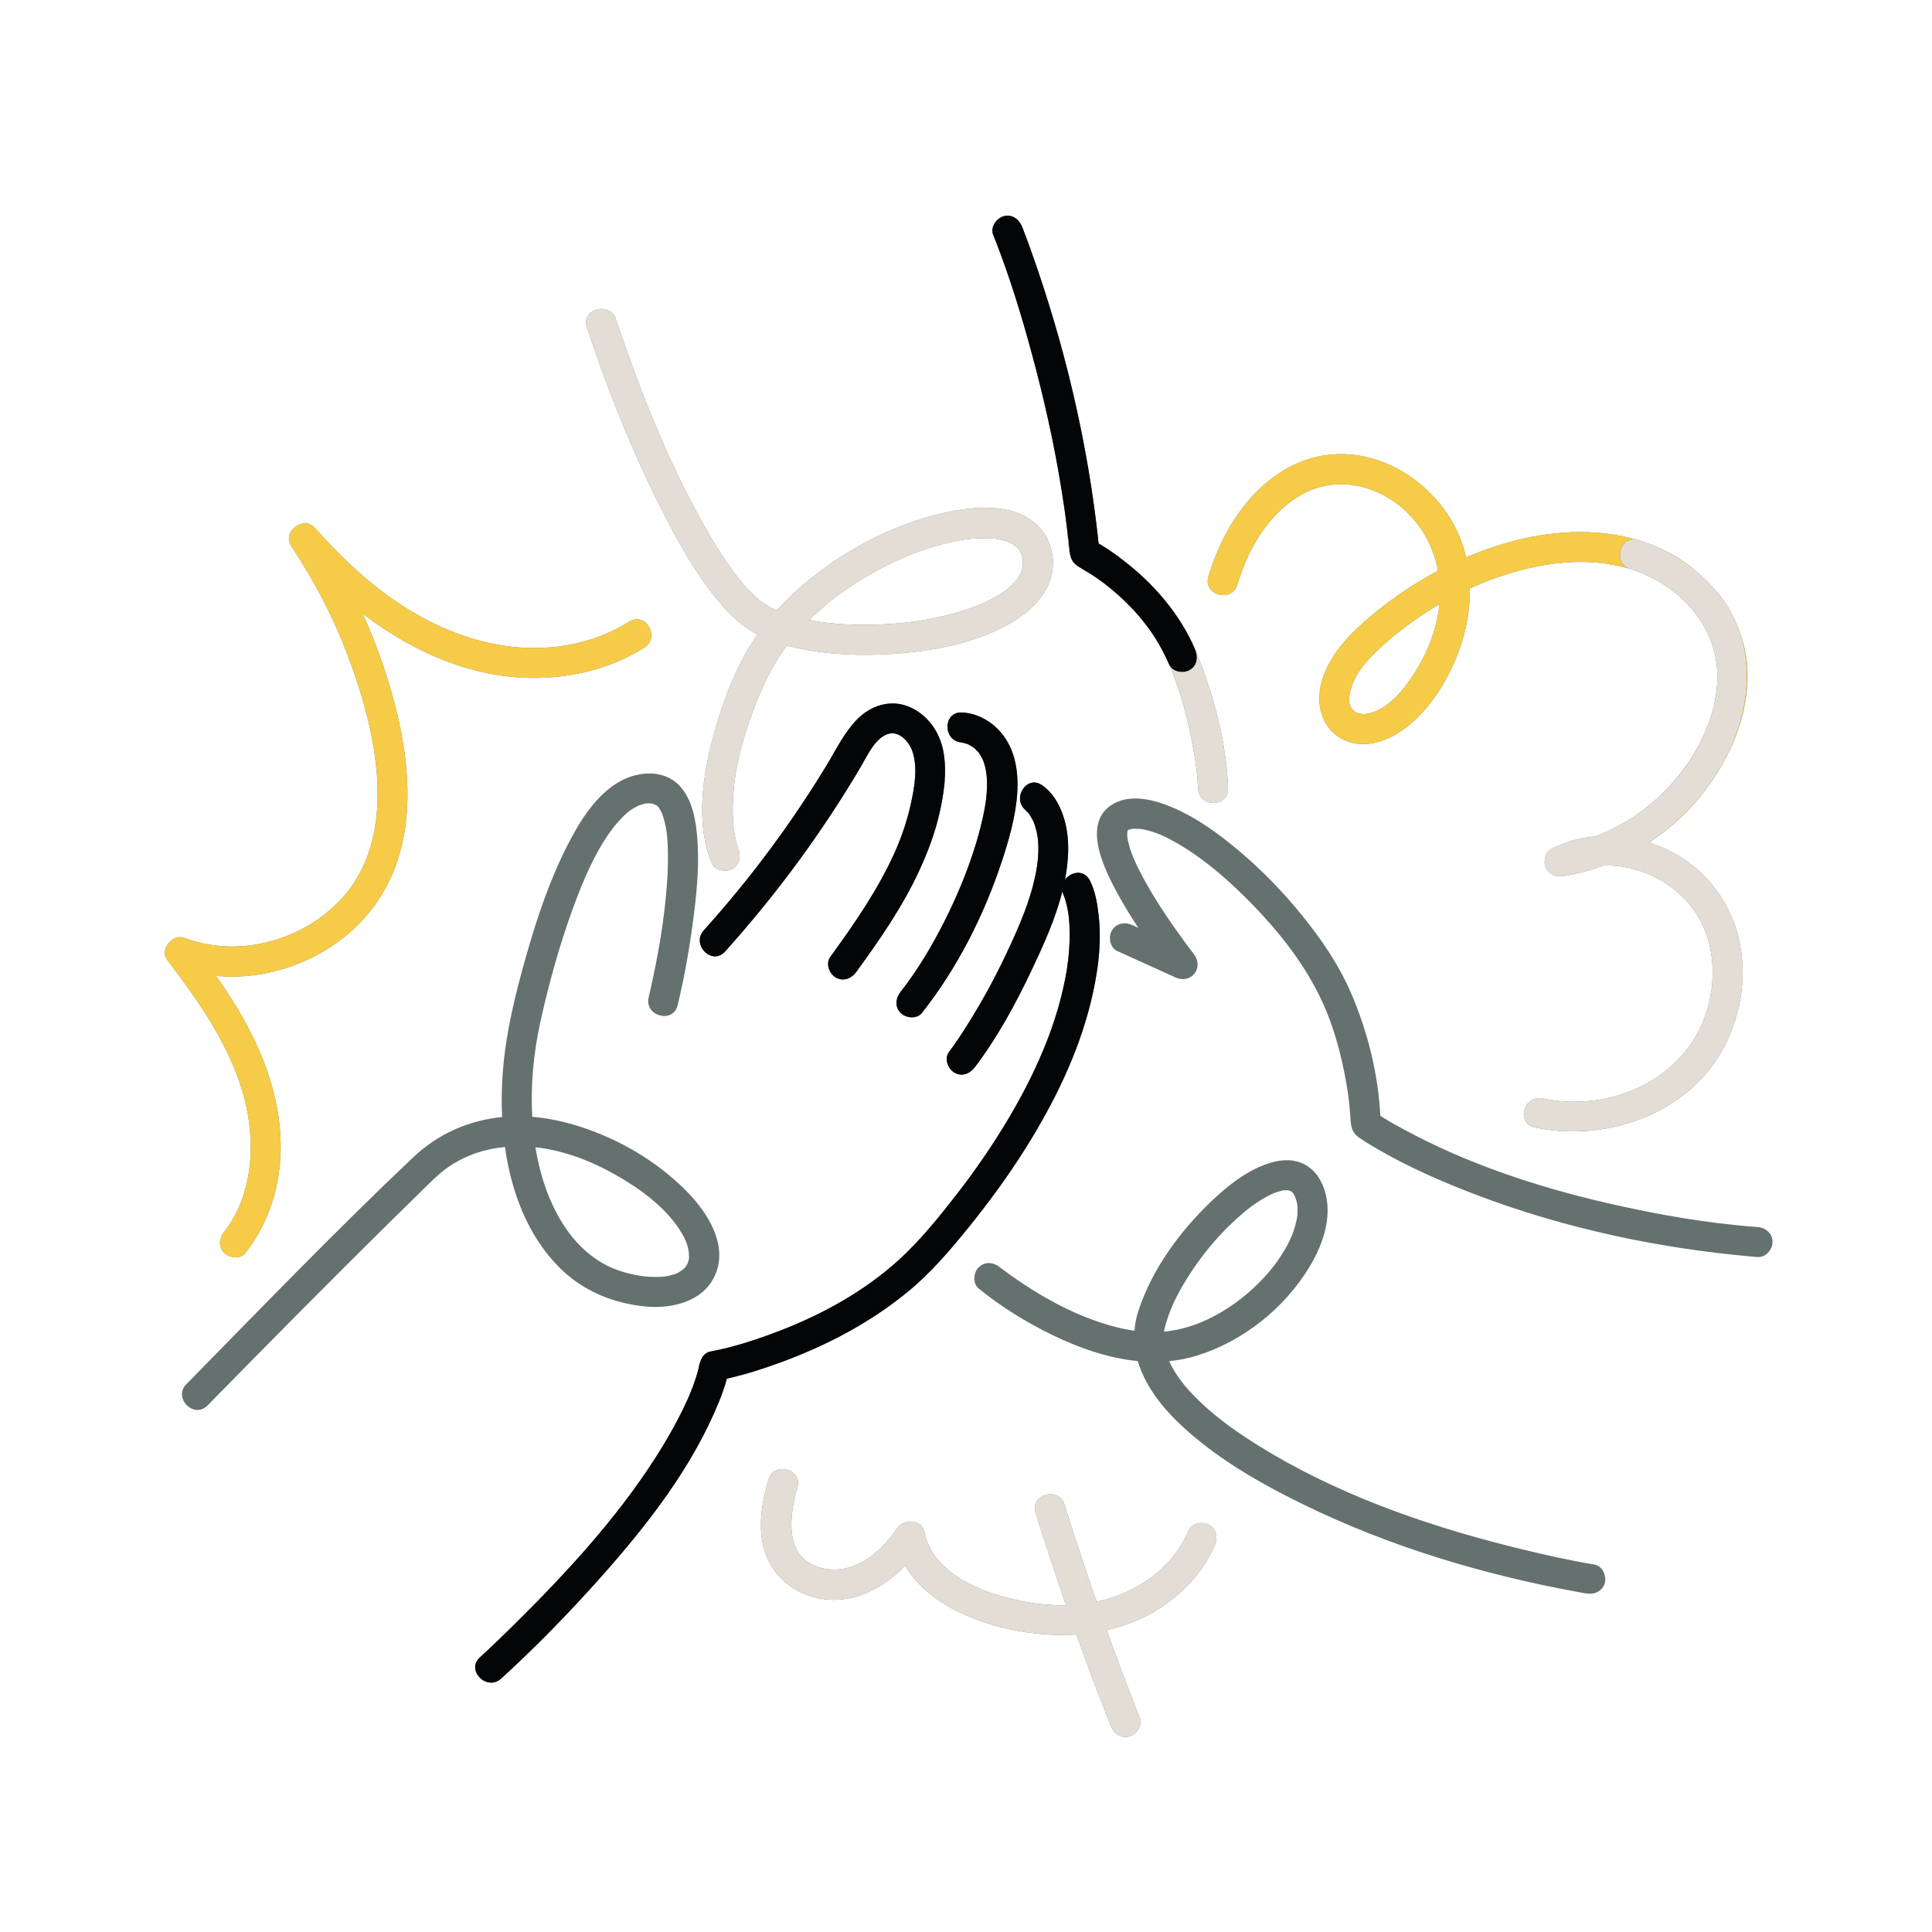
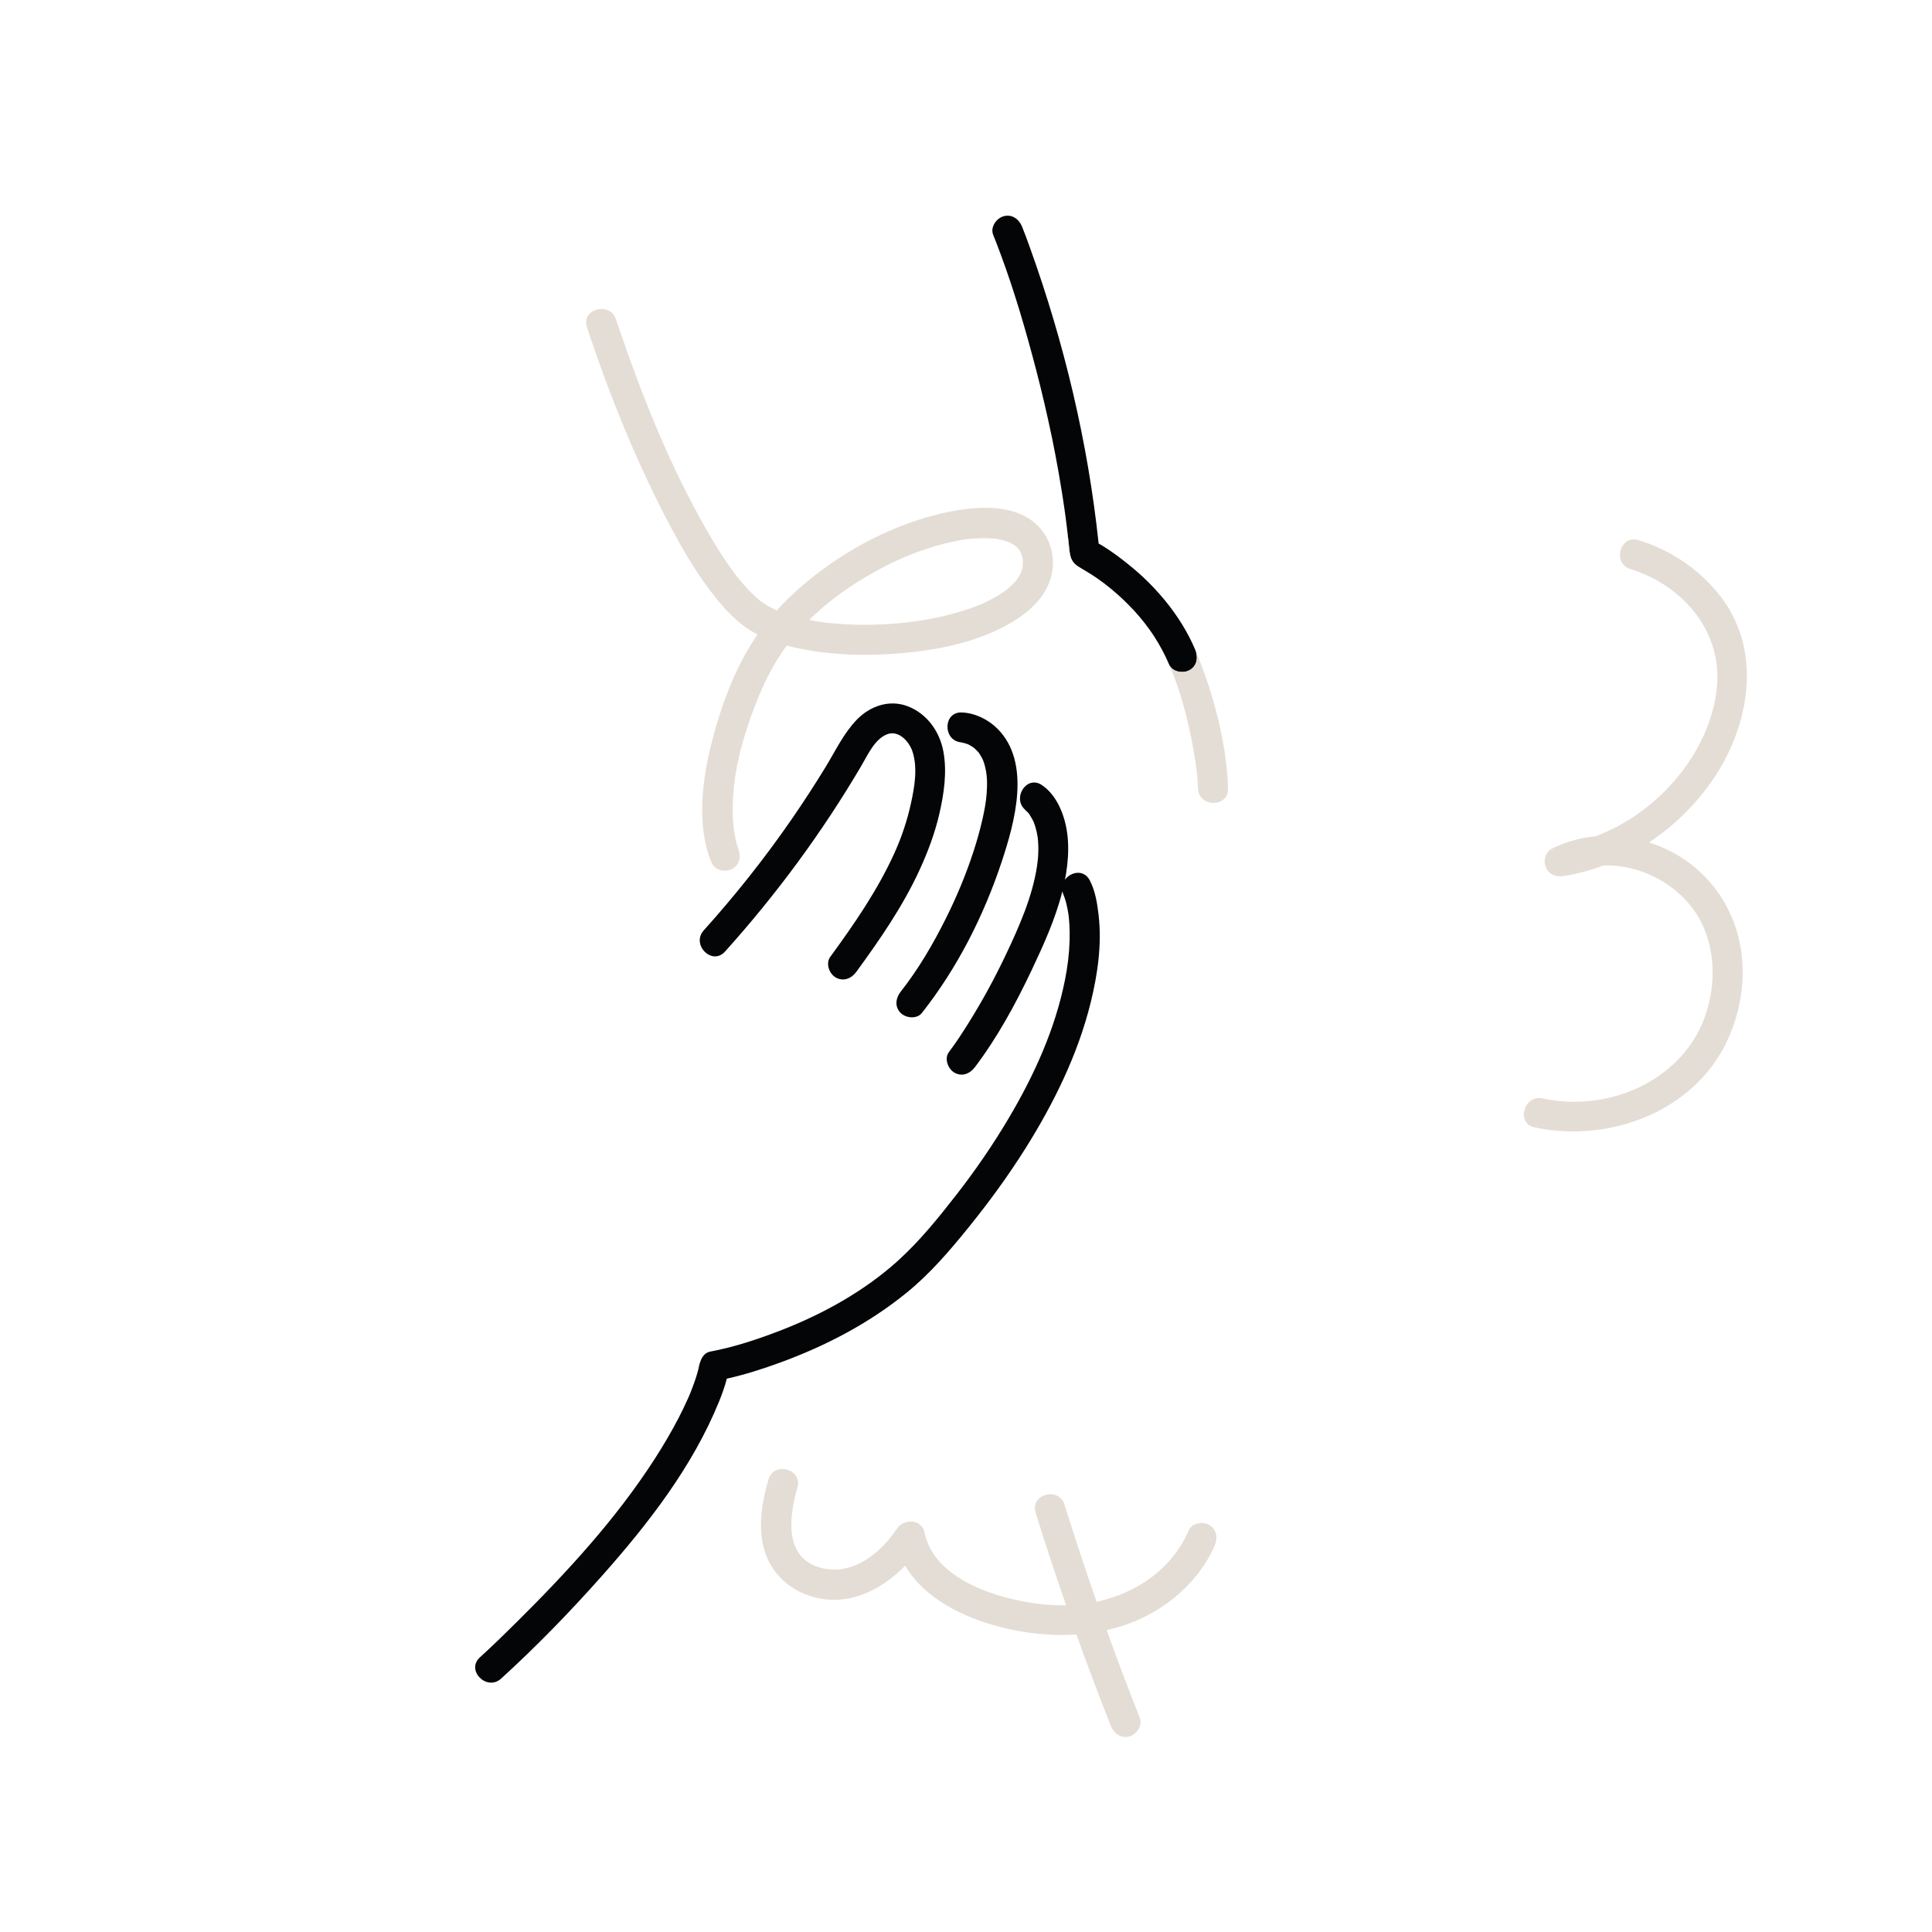
<svg xmlns="http://www.w3.org/2000/svg" width="1080" viewBox="0 0 810 810" height="1080" preserveAspectRatio="xMidYMid meet">
  <defs>
    <clipPath id="2cba498a30">
-       <path d="M 69 90 L 743.234 90 L 743.234 728.691 L 69 728.691 Z M 69 90 " clip-rule="nonzero" />
-     </clipPath>
+       </clipPath>
    <clipPath id="25cf351630">
      <path d="M 245 129 L 733 129 L 733 728.691 L 245 728.691 Z M 245 129 " clip-rule="nonzero" />
    </clipPath>
  </defs>
-   <rect x="-81" width="972" fill="#ffffff" y="-81" height="972" fill-opacity="1" />
  <rect x="-81" width="972" fill="#ffffff" y="-81" height="972" fill-opacity="1" />
  <g clip-path="url(#2cba498a30)">
    <path fill="#65716e" d="M 234.562 531.445 C 244.289 541.164 256.828 546.359 270.422 547.734 C 282.023 548.906 295.656 545.539 300.219 533.59 C 305.023 521.008 296.055 507.633 287.559 499.113 C 278.23 489.758 266.836 482.152 254.781 476.789 C 244.789 472.344 234.07 469.125 223.137 468.23 C 222.434 454.969 223.66 441.633 226.504 428.668 C 230.07 412.398 234.582 396.211 240.293 380.562 C 244.547 368.918 249.852 356.391 257.258 346.824 C 258.27 345.516 260 343.555 261.477 342.129 C 262.258 341.375 263.074 340.645 263.93 339.973 C 264.027 339.902 264.125 339.828 264.18 339.793 C 264.77 339.391 265.363 338.996 265.98 338.637 C 266.262 338.469 267.555 337.848 267.652 337.762 C 268.426 337.48 269.211 337.258 270.004 337.031 C 270.336 336.934 270.488 336.879 270.574 336.836 C 270.672 336.852 270.832 336.863 271.164 336.863 C 271.641 336.863 272.121 336.867 272.594 336.859 C 272.816 336.855 272.977 336.852 273.09 336.848 C 273.137 336.863 273.211 336.887 273.332 336.918 C 273.906 337.055 274.484 337.266 275.059 337.391 C 275.059 337.391 275.059 337.391 275.062 337.391 C 273.293 337.02 274.645 337.426 275.273 337.633 C 275.453 337.812 275.66 337.992 275.832 338.152 C 276 338.309 276.137 338.492 276.285 338.664 C 276.312 338.715 276.328 338.746 276.359 338.809 C 276.68 339.414 277.031 340.031 277.375 340.621 C 277.406 340.672 277.438 340.734 277.469 340.801 C 277.57 341.051 277.672 341.301 277.758 341.555 C 278.34 343.281 278.801 345.031 279.145 346.82 C 279.27 347.477 279.371 348.137 279.469 348.801 C 279.477 348.969 279.676 350.641 279.707 350.973 C 279.898 353.105 279.996 355.246 280.035 357.391 C 280.117 362.039 279.918 366.695 279.566 371.332 C 278.449 386.094 276.004 400.254 272.57 415.477 C 272.371 416.359 272.172 417.242 271.961 418.121 C 270.055 425.992 282.191 429.352 284.098 421.469 C 287.242 408.477 289.488 395.211 291.098 381.949 C 292.285 372.156 293.113 362.18 292.406 352.32 C 291.836 344.379 290.512 335.25 284.73 329.25 C 278.285 322.555 267.664 323.316 260.078 327.504 C 249.918 333.117 243.109 344.207 237.984 354.23 C 230.621 368.621 225.375 384.109 220.93 399.617 C 215.934 417.039 211.559 434.766 210.574 452.926 C 210.301 457.949 210.27 463.117 210.516 468.328 C 196.508 469.695 183.625 475.395 173.309 485.152 C 141.484 515.246 111 546.859 80.312 578.105 C 79.582 578.852 78.848 579.598 78.113 580.348 C 72.438 586.137 81.332 595.043 87.016 589.246 C 112.57 563.184 138.246 537.227 164.23 511.594 C 168.043 507.832 171.859 504.086 175.695 500.352 C 179.648 496.508 183.484 492.367 188.043 489.234 C 195.238 484.293 203.305 481.68 211.707 480.875 C 214.363 499.707 221.207 518.094 234.562 531.445 Z M 257.574 492.258 C 267.672 497.938 278.27 505.449 284.738 515.262 C 287.648 519.68 289.039 523.238 288.863 527.535 C 288.859 527.59 288.863 527.602 288.863 527.637 C 288.852 527.68 288.848 527.695 288.836 527.742 C 288.711 528.258 288.582 528.762 288.438 529.273 C 288.402 529.395 288.395 529.449 288.375 529.523 C 288.344 529.578 288.328 529.602 288.285 529.68 C 288.125 529.98 287.949 530.273 287.785 530.574 C 287.168 531.715 286.129 532.457 284.613 533.387 C 283.391 534.137 284.125 533.773 282.5 534.297 C 281.336 534.672 280.141 534.961 278.934 535.156 C 277.176 535.441 273.062 535.434 270.422 535.145 C 264.797 534.531 258.91 532.855 254.488 530.594 C 245.199 525.844 238.527 518.184 233.508 508.855 C 228.883 500.266 226.031 490.688 224.48 480.996 C 236.098 482.273 247.445 486.559 257.574 492.258 Z M 277.539 340.945 C 277.664 341.219 277.734 341.422 277.539 340.945 Z M 381.93 336.766 C 383.422 329.93 384.777 322.082 382.617 315.254 C 381.25 310.938 376.746 305.852 371.738 307.914 C 366.648 310.016 363.758 316.578 361.16 321 C 344.801 348.828 325.547 374.957 303.961 398.953 C 298.531 404.992 289.656 396.062 295.059 390.051 C 308.266 375.371 320.551 359.906 331.773 343.656 C 336.773 336.422 341.57 329.043 346.16 321.535 C 350.242 314.852 353.742 307.367 359.254 301.695 C 364.809 295.977 372.914 293.152 380.598 296.117 C 388.676 299.23 393.977 306.707 395.52 315.086 C 397.102 323.68 395.773 332.73 393.836 341.16 C 391.945 349.379 388.957 357.309 385.426 364.953 C 378.398 380.176 368.805 394.027 358.957 407.531 C 356.945 410.285 353.531 411.652 350.344 409.789 C 347.621 408.195 346.082 403.926 348.086 401.176 C 358.145 387.387 367.945 373.223 375.008 357.617 C 378.023 350.945 380.367 343.926 381.93 336.766 Z M 377.605 424.688 C 375.004 422.086 375.504 418.453 377.605 415.785 C 384.953 406.473 391.027 396.086 396.34 385.504 C 400.945 376.328 404.926 366.848 408.109 357.082 C 409.57 352.594 410.867 348.051 411.906 343.445 C 412.836 339.316 413.402 336.152 413.672 332.531 C 413.961 328.684 413.922 324.797 412.898 321.059 C 412.281 318.805 412 318.219 410.836 316.309 C 410.66 316.016 410.457 315.727 410.254 315.449 C 410.199 315.387 410.188 315.371 410.105 315.285 C 409.637 314.762 409.137 314.285 408.637 313.793 C 408.496 313.656 408.098 313.367 407.93 313.246 C 407.832 313.18 407.742 313.109 407.645 313.055 C 407.148 312.77 406.648 312.488 406.156 312.203 C 406.055 312.145 406 312.109 405.93 312.07 C 405.918 312.066 405.918 312.066 405.902 312.062 C 405.477 311.922 405.059 311.762 404.629 311.637 C 404.523 311.605 403.609 311.383 403 311.246 C 402.953 311.242 402.91 311.234 402.859 311.227 C 402.891 311.23 402.918 311.234 402.949 311.238 C 402.664 311.176 402.449 311.137 402.449 311.152 C 402.445 311.16 402.48 311.168 402.516 311.18 C 395.234 310.062 395.457 298.352 403.285 298.699 C 408.855 298.949 414.398 301.668 418.281 305.602 C 432.387 319.891 425.461 344.703 419.973 361.27 C 412.453 383.969 401.336 405.887 386.512 424.688 C 384.391 427.371 379.793 426.871 377.605 424.688 Z M 327.43 571.133 C 320.051 573.844 312.441 576.297 304.727 578.008 C 303.883 581.258 302.754 584.434 301.488 587.551 C 290.352 614.965 271.668 638.98 252.16 660.93 C 238.891 675.859 224.887 690.297 210.109 703.75 C 204.125 709.195 195.203 700.312 201.207 694.848 C 206.469 690.059 211.57 685.086 216.617 680.078 C 237.797 659.07 258.289 636.812 274.48 611.664 C 278.141 605.98 281.586 600.152 284.68 594.145 C 285.973 591.633 287.203 589.09 288.355 586.512 C 289.121 584.797 289.387 584.191 290.301 581.77 C 291.266 579.223 292.145 576.629 292.816 573.988 C 293.047 573.082 293.703 568.977 293.219 572.715 C 293.559 570.098 294.879 567.203 297.84 566.645 C 308.117 564.715 318.258 561.309 327.973 557.52 C 345.027 550.871 362.336 541.309 376.285 528.73 C 385.523 520.395 393.477 510.547 401.094 500.75 C 408.945 490.656 416.211 480.078 422.742 469.086 C 433.508 450.969 442.414 431.469 446.527 410.699 C 447.59 405.332 448.27 399.91 448.43 394.434 C 448.496 392.133 448.477 389.824 448.344 387.523 C 448.293 386.641 448.223 385.758 448.137 384.879 C 448.117 384.676 447.973 383.559 447.941 383.273 C 447.582 380.961 447.105 378.66 446.371 376.438 C 446.094 375.598 445.09 373.664 446.258 375.953 C 446.172 375.781 446.102 375.598 446.012 375.426 C 445.703 374.832 445.523 374.254 445.402 373.68 C 442.531 385.145 437.5 396.234 432.496 406.797 C 425.828 420.871 418.152 434.973 408.719 447.43 C 406.656 450.148 403.336 451.574 400.105 449.688 C 397.418 448.113 395.793 443.785 397.848 441.074 C 400.852 437.109 403.559 432.898 406.195 428.684 C 411.883 419.582 417.027 410.137 421.625 400.441 C 427.207 388.676 432.773 376.164 434.77 363.207 C 435.383 359.223 435.516 355.098 435.062 351.086 C 435.039 351.102 434.738 349.246 434.656 348.875 C 434.488 348.125 434.297 347.383 434.074 346.648 C 433.895 346.051 433.672 345.473 433.477 344.879 C 433.465 344.84 433.465 344.832 433.453 344.797 C 433.344 344.555 433.238 344.312 433.117 344.078 C 432.605 343.09 432.023 342.176 431.445 341.23 C 431.43 341.207 431.43 341.199 431.414 341.176 C 431.227 340.984 431.07 340.75 430.879 340.562 C 430.5 340.184 430 339.812 429.668 339.398 C 429.629 339.352 429.633 339.34 429.613 339.312 C 424.406 334.492 430.406 324.836 436.824 329.148 C 440.344 331.512 442.887 335.195 444.578 339.02 C 448.43 347.734 448.398 357.285 446.91 366.551 C 446.785 367.32 446.609 368.078 446.461 368.844 C 448.91 365.492 454.418 364.359 456.883 369.07 C 459.211 373.523 460.023 378.738 460.594 383.656 C 462.008 395.859 460.191 408.477 457.273 420.328 C 451.941 441.973 441.84 462.477 430.043 481.285 C 422.727 492.949 414.578 504.082 405.918 514.785 C 398.086 524.465 389.98 533.918 380.309 541.816 C 364.562 554.672 346.461 564.141 327.43 571.133 Z M 472.875 348.027 C 472.875 348.027 472.879 348.027 472.879 348.027 C 472.785 348.531 472.695 348.691 472.668 348.641 C 472.715 348.449 472.766 348.258 472.828 348.074 C 472.836 348.062 472.844 348.051 472.848 348.039 C 472.859 348.035 472.863 348.035 472.875 348.027 Z M 736.848 514.43 C 715.543 512.887 694.559 509.168 673.566 504.324 C 644.277 497.566 615.121 487.91 588.625 473.547 C 585.289 471.738 581.918 469.883 578.711 467.809 C 577.828 450.352 573.402 432.586 566.574 416.652 C 561.398 404.574 553.992 393.762 545.742 383.594 C 537.863 373.883 529.09 364.84 519.52 356.781 C 511.008 349.613 501.844 342.879 491.547 338.512 C 484.176 335.387 474.492 332.75 466.953 336.918 C 452.648 344.832 463.598 365.707 469.113 375.668 C 471.621 380.199 474.367 384.613 477.223 388.965 C 476.406 388.594 475.59 388.223 474.773 387.852 C 471.68 386.449 468 386.965 466.16 390.113 C 464.582 392.812 465.309 397.312 468.418 398.723 C 476.551 402.41 484.688 406.102 492.82 409.789 C 499.484 412.809 504.945 405.586 500.449 399.902 C 500.367 399.797 500.281 399.691 500.199 399.586 C 500.199 399.586 500.199 399.582 500.195 399.582 C 499.297 398.387 498.387 397.199 497.496 396 C 494.504 391.969 491.609 387.871 488.824 383.695 C 485.426 378.605 482.18 373.398 479.27 368.012 C 477.871 365.414 476.551 362.773 475.375 360.066 C 475.27 359.809 475.066 359.32 474.984 359.117 C 474.77 358.559 474.555 358 474.355 357.438 C 473.926 356.227 473.535 355.004 473.211 353.762 C 473.062 353.184 472.926 352.605 472.809 352.023 C 472.781 351.891 472.727 351.527 472.68 351.242 C 472.652 350.898 472.605 350.391 472.602 350.281 C 472.586 349.789 472.645 349.281 472.625 348.789 C 472.633 348.738 472.656 348.688 472.668 348.637 C 472.637 348.586 472.672 348.344 472.828 348.074 C 472.832 348.066 472.832 348.059 472.836 348.051 C 472.836 348.047 472.84 348.047 472.844 348.043 C 472.844 348.043 472.848 348.043 472.848 348.039 C 472.848 348.039 472.852 348.039 472.852 348.039 C 472.863 348.027 472.867 348.023 472.879 348.016 C 472.879 348.02 472.879 348.023 472.879 348.027 C 472.953 347.984 472.992 347.965 473.047 347.934 C 473.488 347.816 473.941 347.695 474.371 347.562 C 474.547 347.508 474.656 347.469 474.723 347.438 C 474.836 347.449 474.992 347.457 475.273 347.457 C 476.316 347.457 477.34 347.473 478.375 347.562 C 478.605 347.617 479.656 347.789 479.859 347.832 C 480.617 347.996 481.367 348.191 482.113 348.406 C 485.754 349.457 487.59 350.324 490.941 352.098 C 494.336 353.895 497.602 355.938 500.762 358.121 C 508.145 363.215 514.926 369.16 521.32 375.441 C 534.641 388.531 546.898 403.504 554.652 420.613 C 558.68 429.504 561.418 439.027 563.395 448.57 C 564.844 455.582 565.578 460.539 566.086 467.41 C 566.367 471.211 566.16 474.367 569.758 476.914 C 572.016 478.52 574.418 479.945 576.805 481.344 C 590.395 489.297 604.949 495.652 619.656 501.215 C 656.363 515.098 695.484 523.371 734.562 526.828 C 735.324 526.895 736.086 526.961 736.852 527.016 C 740.246 527.262 743.145 523.949 743.145 520.723 C 743.145 517.113 740.254 514.676 736.848 514.43 Z M 472.91 347.84 C 472.902 347.848 472.898 347.855 472.891 347.859 C 472.902 347.82 472.922 347.781 472.926 347.738 C 472.922 347.781 472.914 347.805 472.91 347.84 Z M 668.422 655.938 C 657.992 654.215 647.641 651.871 637.379 649.371 C 615.078 643.938 593.004 637.234 571.773 628.477 C 554.301 621.273 537.18 612.617 521.453 602.113 C 513.91 597.074 506.691 591.52 500.387 584.977 C 497.547 582.031 495.301 579.379 493.195 576.121 C 491.906 574.129 490.961 572.426 490.188 570.676 C 494.145 570.285 498.094 569.512 502.016 568.289 C 521.199 562.305 538.594 548.391 548.969 531.207 C 553.309 524.023 556.715 515.566 556.602 507.043 C 556.504 499.98 553.832 492.137 547.406 488.434 C 541.168 484.84 533.766 486.629 527.617 489.395 C 520.227 492.711 513.676 498.113 507.852 503.66 C 494.59 516.289 482.75 532.445 477.141 550.031 C 476.293 552.695 475.828 555.32 475.629 557.91 C 469.242 557.012 462.98 555.188 456.949 552.906 C 443.715 547.906 431.379 540.395 420.059 531.973 C 419.969 531.91 419.938 531.887 419.875 531.84 C 419.836 531.805 419.824 531.797 419.77 531.754 C 419.586 531.609 419.406 531.469 419.227 531.32 C 416.594 529.176 412.902 528.746 410.324 531.32 C 408.109 533.535 407.676 538.066 410.324 540.223 C 419.77 547.91 430.359 554.449 441.301 559.75 C 452.523 565.184 464.68 569.441 477.031 570.637 C 479.852 580.234 486.297 588.926 493.727 596.129 C 508.75 610.691 527.5 621.465 546.172 630.621 C 582.727 648.547 622.52 660.395 662.539 667.633 C 663.383 667.785 664.227 667.938 665.074 668.074 C 668.422 668.629 671.848 667.199 672.816 663.68 C 673.645 660.668 671.793 656.492 668.422 655.938 Z M 488.059 558.129 C 488.133 557.711 488.211 557.297 488.305 556.883 C 488.492 556.031 488.73 555.188 488.98 554.352 C 489.543 552.465 490.207 550.602 490.945 548.777 C 493.754 541.863 498.621 534.035 503.418 527.566 C 508.273 521.02 513.902 514.926 520.043 509.559 C 523.012 506.961 525.109 505.32 528.543 503.184 C 529.812 502.391 531.113 501.648 532.453 500.98 C 532.664 500.875 533.73 500.391 533.996 500.262 C 534.316 500.148 535.328 499.781 535.645 499.68 C 536.262 499.484 536.891 499.348 537.512 499.176 C 537.711 499.121 537.848 499.078 537.953 499.047 C 537.988 499.047 538.008 499.051 538.07 499.047 C 538.633 499.023 539.191 499.008 539.758 498.996 C 539.891 498.992 540.027 499.008 540.164 499.023 C 540.203 499.039 540.203 499.035 540.25 499.055 C 540.348 499.094 540.734 499.242 541.043 499.348 C 541.152 499.414 541.262 499.48 541.371 499.539 C 541.621 499.762 541.969 500.059 542.055 500.137 C 542.145 500.215 542.199 500.254 542.25 500.293 C 542.281 500.391 542.336 500.523 542.453 500.758 C 542.574 501.008 542.988 501.914 543.066 502.016 C 543.266 502.57 543.457 503.133 543.605 503.707 C 543.672 503.977 543.84 504.941 543.895 505.152 C 543.965 505.879 544.012 506.605 544.012 507.332 C 544.012 508.023 543.973 508.707 543.93 509.395 C 543.914 509.66 543.879 509.93 543.848 510.199 C 543.824 510.352 543.773 510.652 543.754 510.75 C 543.375 512.66 542.887 514.539 542.246 516.383 C 539.992 522.844 535.117 530.008 530.008 535.543 C 523.82 542.246 516.613 547.852 508.52 552.062 C 502.137 555.387 495.188 557.641 488.035 558.301 C 488.16 557.035 488.105 557.863 488.059 558.129 Z M 281.496 221.508 C 286.074 230.098 291.02 238.555 296.824 246.379 C 301.762 253.031 307.211 259.523 314.23 264.078 C 315.32 264.781 316.453 265.422 317.609 266.027 C 316.699 267.328 315.816 268.645 314.977 269.992 C 307.492 281.992 302.363 296.133 298.773 309.762 C 294.746 325.051 292.109 343.199 297.176 358.648 C 297.547 359.781 297.988 360.898 298.488 361.977 C 299.922 365.062 304.367 365.836 307.102 364.234 C 310.266 362.387 310.797 358.719 309.359 355.625 C 310.355 357.766 309.652 356.359 309.258 355.125 C 308.668 353.281 308.242 351.383 307.91 349.477 C 307.832 349.039 307.77 348.598 307.703 348.156 C 307.844 349.035 307.578 347.145 307.535 346.734 C 307.355 344.938 307.254 343.129 307.207 341.32 C 307.105 337.055 307.367 332.793 307.84 328.555 C 309.121 317.098 313.195 303.996 317.801 292.688 C 321.039 284.746 324.949 277.297 329.832 270.66 C 332.504 271.371 335.199 271.961 337.855 272.434 C 347.941 274.227 358.227 274.809 368.457 274.422 C 387.523 273.703 408.699 270.5 425.211 260.285 C 431.852 256.18 437.91 250.504 440.371 242.898 C 442.68 235.77 441.234 227.594 436.426 221.844 C 426.25 209.664 406.074 212.375 392.613 215.785 C 372.035 220.988 352.559 231.703 336.461 245.441 C 332.652 248.695 329.031 252.203 325.66 255.938 C 325.656 255.938 325.645 255.93 325.641 255.93 C 324.16 255.238 322.699 254.512 321.305 253.66 C 320.688 253.285 320.102 252.875 319.508 252.473 C 319.395 252.398 319.105 252.184 318.922 252.043 C 318.699 251.863 318.477 251.688 318.258 251.504 C 315.484 249.18 312.992 246.535 310.668 243.773 C 310.055 243.047 309.457 242.309 308.867 241.566 C 308.82 241.508 308.695 241.348 308.602 241.227 C 308.297 240.828 307.992 240.43 307.695 240.023 C 306.402 238.281 305.156 236.508 303.949 234.707 C 301.418 230.934 299.047 227.059 296.777 223.121 C 280.707 195.215 269.195 166.094 258.84 135.691 C 258.633 135.09 258.426 134.484 258.227 133.879 C 255.691 126.227 243.531 129.504 246.086 137.227 C 255.629 166.051 267.215 194.711 281.496 221.508 Z M 428.789 234.457 C 428.844 234.77 428.855 235.004 428.789 234.457 Z M 356.473 245.973 C 364.52 240.59 373.934 235.582 382.238 232.352 C 386.426 230.719 390.699 229.301 395.047 228.16 C 397.027 227.637 399.02 227.176 401.027 226.781 C 401.988 226.594 402.953 226.422 403.922 226.266 C 404.25 226.215 404.582 226.164 404.91 226.117 C 405.148 226.09 405.738 226.012 405.906 225.996 C 409.516 225.641 413.082 225.527 416.699 225.797 C 417.016 225.82 417.176 225.828 417.281 225.828 C 417.387 225.852 417.539 225.883 417.766 225.922 C 418.488 226.055 419.207 226.188 419.918 226.359 C 420.598 226.523 421.273 226.711 421.941 226.926 C 422.262 227.031 422.578 227.164 422.898 227.262 C 422.941 227.277 422.953 227.277 422.988 227.289 C 423.012 227.301 423.012 227.301 423.035 227.312 C 423.598 227.609 424.168 227.879 424.715 228.207 C 424.988 228.375 425.703 228.926 425.855 229.023 C 426.098 229.238 426.352 229.445 426.582 229.68 C 426.746 229.848 426.898 230.039 427.066 230.203 C 427.102 230.234 427.113 230.242 427.141 230.273 C 427.152 230.297 427.152 230.301 427.168 230.332 C 427.465 230.848 427.77 231.367 428.074 231.879 C 428.125 231.961 428.148 231.992 428.184 232.047 C 428.191 232.109 428.195 232.152 428.215 232.25 C 428.352 232.859 428.535 233.516 428.715 234.113 C 428.734 234.168 428.746 234.234 428.762 234.305 C 428.789 234.582 428.82 234.863 428.836 235.145 C 428.867 235.832 428.738 236.559 428.809 237.234 C 428.809 237.25 428.812 237.254 428.812 237.27 C 428.754 237.504 428.734 237.754 428.668 237.988 C 428.488 238.641 428.293 239.285 428.098 239.938 C 428.09 239.969 428.09 239.973 428.082 240 C 427.902 240.352 427.734 240.707 427.543 241.055 C 427.203 241.676 426.812 242.258 426.434 242.852 C 426.305 243.051 426.227 243.176 426.18 243.266 C 426.102 243.336 425.996 243.438 425.805 243.645 C 424.633 244.902 423.43 246.066 422.121 247.184 C 422.078 247.223 422.066 247.234 422.027 247.266 C 421.695 247.512 421.359 247.758 421.02 247.996 C 420.312 248.488 419.59 248.961 418.855 249.414 C 417.148 250.473 415.371 251.426 413.562 252.301 C 411.234 253.418 411.344 253.363 409.117 254.211 C 407.074 254.988 405.008 255.684 402.918 256.32 C 393.875 259.074 384.949 260.605 376.195 261.355 C 366.559 262.184 356.812 262.199 347.191 261.156 C 346.754 261.105 346.32 261.059 345.883 261.004 C 345.871 261.004 344.98 260.887 344.688 260.848 C 343.73 260.711 342.777 260.566 341.824 260.402 C 340.973 260.254 340.133 260.051 339.289 259.883 C 344.598 254.664 350.328 250.086 356.473 245.973 Z M 416.379 98.402 C 415.102 95.227 417.781 91.48 420.773 90.656 C 424.32 89.684 427.25 91.902 428.516 95.055 C 429.684 97.953 430.754 100.891 431.809 103.832 C 446.18 143.754 456.145 185.613 460.602 227.836 C 460.914 228.02 461.219 228.211 461.527 228.398 C 466.332 231.266 470.855 234.73 475.094 238.277 C 478.125 240.812 481.012 243.543 483.746 246.426 C 483.867 246.555 483.984 246.688 484.105 246.816 C 485.543 248.348 486.926 249.926 488.262 251.547 C 488.273 251.562 488.289 251.578 488.305 251.594 C 488.316 251.613 488.332 251.629 488.348 251.648 C 493.508 257.93 497.891 264.84 501.059 272.309 C 501.219 272.684 501.352 273.066 501.461 273.449 C 502.727 276.332 503.891 279.285 504.965 282.32 C 510.367 297.59 514.324 314.281 514.863 330.551 C 515.129 338.668 502.539 338.633 502.273 330.551 C 502.066 324.379 501.324 319.742 500.293 313.984 C 498.156 302.09 495.074 289.879 490.219 278.711 C 490.211 278.695 490.195 278.684 490.191 278.664 C 488.457 274.586 486.383 270.691 484.008 266.996 C 483.906 266.84 483.805 266.68 483.703 266.523 C 482.664 264.93 481.551 263.387 480.395 261.871 C 480.066 261.438 479.73 261.008 479.391 260.582 C 478.305 259.219 477.176 257.887 476 256.59 C 475.586 256.133 475.164 255.684 474.742 255.234 C 474.016 254.465 473.281 253.715 472.543 252.98 C 472.199 252.641 471.867 252.297 471.52 251.961 C 467.793 248.371 463.926 245.195 460.066 242.5 C 457.555 240.75 454.922 239.25 452.32 237.656 C 452.164 237.562 452.004 237.477 451.852 237.383 C 451.727 237.305 451.648 237.195 451.535 237.113 C 451.176 236.852 450.852 236.582 450.57 236.293 C 450.453 236.172 450.344 236.051 450.238 235.93 C 449.875 235.496 449.562 235.043 449.332 234.555 C 447.621 231.191 447.855 226.387 447.492 222.797 C 447.449 222.426 447.41 222.059 447.367 221.688 C 447.02 218.801 446.648 215.918 446.234 213.043 C 446.23 213.031 446.23 213.02 446.23 213.012 C 445.586 208.543 444.859 204.086 444.094 199.637 C 443.941 198.766 443.789 197.898 443.633 197.027 C 442.879 192.793 442.082 188.57 441.219 184.355 C 441.121 183.883 441.02 183.41 440.922 182.938 C 438.988 173.609 436.816 164.328 434.414 155.113 C 430.16 138.797 425.41 122.43 419.523 106.57 C 418.508 103.832 417.465 101.105 416.379 98.402 Z M 518.762 245.098 C 523.312 229.887 532.172 214.496 546.637 206.863 C 560.676 199.453 577.32 203.336 588.758 213.715 C 596.414 220.664 601.125 229.629 602.918 239.301 C 591.859 245.156 581.48 252.301 572.125 260.559 C 564.375 267.402 557.391 275.102 554.297 285.195 C 551.449 294.496 553.723 305.312 563.027 309.961 C 573.238 315.059 584.59 309.629 592.383 302.652 C 600.227 295.629 606.211 286.02 610.289 276.395 C 614.23 267.078 616.371 256.844 616.219 246.727 C 620.113 244.961 624.074 243.34 628.109 241.941 C 645.781 235.816 665.531 233.016 683.656 238.594 C 704.504 245.105 721.152 263.277 719.969 285.93 C 719.691 291.254 718.621 296.504 716.941 301.59 C 716.727 302.238 716.492 302.879 716.258 303.523 C 716.164 303.77 716.07 304.02 715.977 304.266 C 713.859 309.727 711.062 314.938 707.879 319.656 C 707.742 319.855 707.605 320.047 707.473 320.242 C 706.594 321.523 705.684 322.758 704.754 323.953 C 704.426 324.375 704.098 324.797 703.758 325.211 C 703.137 325.98 702.504 326.746 701.855 327.492 C 701.422 327.992 700.977 328.48 700.531 328.969 C 699.898 329.664 699.262 330.363 698.605 331.039 C 698.094 331.562 697.566 332.062 697.043 332.574 C 696.418 333.184 695.801 333.801 695.16 334.391 C 693.988 335.461 692.801 336.508 691.582 337.5 C 691.496 337.57 691.406 337.641 691.32 337.711 C 689.949 338.82 688.559 339.879 687.141 340.883 C 686.867 341.074 686.602 341.281 686.328 341.473 C 685.219 342.246 684.07 342.961 682.922 343.684 C 681.465 344.586 679.988 345.453 678.484 346.266 C 678.383 346.32 678.277 346.379 678.172 346.438 C 675.176 348.035 672.09 349.426 668.938 350.641 C 662.68 351.211 656.504 352.891 650.672 355.785 C 647.898 357.164 646.918 360.965 648.098 363.648 C 649.449 366.719 652.328 367.797 655.523 367.293 C 656.941 367.066 658.352 366.797 659.75 366.504 C 660.215 366.406 660.672 366.297 661.129 366.191 C 662.082 365.977 663.031 365.746 663.977 365.5 C 664.484 365.367 664.992 365.23 665.5 365.086 C 666.465 364.816 667.422 364.523 668.379 364.219 C 668.793 364.086 669.211 363.965 669.625 363.824 C 670.508 363.527 671.387 363.211 672.258 362.887 C 689.809 362.215 707.793 373.039 714.551 389.469 C 719.449 401.367 718.953 414.895 714.57 426.852 C 710.109 439.023 700.875 448.672 689.523 454.703 C 676.57 461.586 661.066 463.59 646.75 460.535 C 638.848 458.852 635.473 470.984 643.402 472.676 C 674.777 479.367 710.848 465.926 724.52 435.535 C 730.957 421.234 732.652 404.641 727.906 389.551 C 723.367 375.129 713.109 363.086 699.492 356.461 C 696.852 355.176 694.137 354.102 691.375 353.215 C 697.219 349.375 702.652 344.914 707.508 339.922 C 722.246 324.758 733.055 303.523 732.617 282.012 C 732.5 276.277 731.426 270.762 729.594 265.551 C 729.316 264.711 729 263.883 728.676 263.051 C 728.652 262.992 728.625 262.934 728.605 262.875 C 726.961 258.703 724.809 254.66 721.965 250.852 C 720.785 249.273 719.527 247.766 718.223 246.309 C 717.23 245.203 716.195 244.141 715.137 243.105 C 714.355 242.332 713.543 241.59 712.723 240.855 C 712.559 240.711 712.395 240.57 712.227 240.426 C 708.574 237.23 704.594 234.379 700.293 232.035 C 697.621 230.578 694.875 229.32 692.078 228.242 C 691.98 228.203 691.875 228.176 691.777 228.137 C 690.535 227.652 689.27 227.223 688 226.805 C 687.637 226.688 687.285 226.539 686.922 226.426 C 686.633 226.336 686.367 226.309 686.094 226.258 C 668.555 221.184 649.359 222.57 631.852 227.559 C 626.008 229.227 620.277 231.289 614.68 233.664 C 613.207 227.309 610.668 221.195 606.906 215.609 C 595.723 199.004 576.027 187.973 555.746 190.859 C 535.574 193.734 520.266 210.008 511.98 227.73 C 509.859 232.27 508.055 236.953 506.621 241.754 C 504.293 249.531 516.441 252.855 518.762 245.098 Z M 602.715 258.621 C 600.957 267.395 597.441 275.594 592.496 283.039 C 588.195 289.516 582.359 296.75 574.555 298.961 C 571.879 299.719 568.812 299.586 566.996 297.449 C 566.152 296.457 565.887 295.668 565.676 294.402 C 565.574 293.793 565.668 291.629 565.914 290.531 C 567.676 282.723 572.934 276.875 578.652 271.602 C 586.207 264.637 594.574 258.504 603.488 253.312 C 603.316 255.082 603.07 256.852 602.715 258.621 Z M 509.262 647.961 C 504.621 658.754 496.371 667.625 486.602 674.023 C 479.609 678.605 471.949 681.648 463.984 683.449 C 468.43 695.789 473.027 708.074 477.875 720.266 C 479.137 723.441 476.48 727.184 473.477 728.008 C 469.941 728.98 466.988 726.77 465.734 723.613 C 460.688 710.918 455.902 698.125 451.289 685.273 C 440.508 685.988 429.512 684.75 419.117 682.062 C 404.094 678.18 387.496 670.18 379.504 656.402 C 369 667.195 354.492 674.168 339.199 668.98 C 329.891 665.824 322.785 658.699 320.238 649.113 C 317.719 639.648 319.508 629.535 322.18 620.316 C 324.434 612.535 336.578 615.867 334.32 623.664 C 330.941 635.324 328.547 652.625 343.387 657.109 C 356.895 661.191 368.965 651.527 376.059 640.875 C 378.844 636.691 386.406 636.719 387.562 642.379 C 389.355 651.148 395.438 657.508 402.918 662.043 C 410.633 666.723 419.293 669.441 428.098 671.227 C 434.25 672.473 440.625 673.129 446.961 672.996 C 442.504 660.137 438.215 647.215 434.191 634.211 C 431.785 626.441 443.945 623.148 446.332 630.863 C 450.555 644.512 455.051 658.066 459.75 671.555 C 476.551 667.969 491.488 657.672 498.391 641.605 C 499.742 638.465 504.352 637.797 507.004 639.348 C 510.191 641.211 510.602 644.84 509.262 647.961 Z M 102.531 460.785 C 96.887 438.98 83.582 420.113 70.117 402.441 C 66.836 398.129 72.34 391.352 77.227 393.195 C 90.816 398.32 105.391 397.855 118.98 392.891 C 130.449 388.703 141.105 380.895 147.992 370.75 C 156.965 357.523 159.141 341.355 158.078 325.695 C 156.914 308.5 152.023 291.414 146.004 275.332 C 139.887 259 131.758 243.461 122.109 228.941 C 118.141 222.969 127.285 216.012 131.996 221.312 C 139.633 229.91 147.809 238.039 156.758 245.27 C 171.973 257.562 189.809 266.984 209.188 270.379 C 227.852 273.648 247.656 270.855 263.785 260.641 C 270.656 256.289 276.965 267.188 270.137 271.512 C 259.754 278.09 248.059 281.91 235.91 283.461 C 204.84 287.434 176.23 275.629 152.133 257.348 C 155.52 264.895 158.531 272.609 161.133 280.465 C 172.141 313.703 178.434 354.793 153.832 383.688 C 138.629 401.539 113.984 411.367 90.602 409.145 C 93.711 413.57 96.699 418.082 99.488 422.723 C 109.199 438.891 116.398 456.75 117.531 475.734 C 118.594 493.555 113.961 511.184 102.918 525.316 C 100.812 528.008 96.191 527.492 94.016 525.316 C 91.406 522.703 91.926 519.09 94.016 516.414 C 106.09 500.957 107.285 479.152 102.531 460.785 Z M 102.531 460.785 " fill-opacity="1" fill-rule="nonzero" />
  </g>
  <path fill="#040506" d="M 295.062 390.051 C 308.266 375.371 320.551 359.906 331.773 343.656 C 336.773 336.422 341.574 329.043 346.16 321.535 C 350.242 314.852 353.742 307.367 359.254 301.695 C 364.809 295.977 372.914 293.152 380.598 296.117 C 388.68 299.23 393.98 306.711 395.52 315.086 C 397.102 323.68 395.773 332.73 393.836 341.164 C 391.945 349.383 388.957 357.309 385.426 364.957 C 378.398 380.176 368.805 394.027 358.957 407.531 C 356.945 410.285 353.531 411.652 350.344 409.789 C 347.621 408.195 346.082 403.926 348.086 401.176 C 358.145 387.387 367.945 373.223 375.008 357.617 C 378.027 350.945 380.371 343.926 381.93 336.77 C 383.422 329.93 384.781 322.082 382.617 315.254 C 381.254 310.938 376.746 305.852 371.738 307.918 C 366.652 310.016 363.758 316.578 361.16 321 C 344.801 348.828 325.551 374.957 303.965 398.953 C 298.531 404.992 289.656 396.062 295.062 390.051 Z M 411.906 343.445 C 410.867 348.051 409.57 352.594 408.109 357.082 C 404.926 366.848 400.945 376.328 396.34 385.504 C 391.027 396.086 384.953 406.473 377.605 415.785 C 375.504 418.453 375.004 422.086 377.605 424.688 C 379.793 426.871 384.391 427.371 386.508 424.688 C 401.336 405.887 412.449 383.965 419.973 361.266 C 425.461 344.699 432.383 319.891 418.281 305.602 C 414.398 301.668 408.852 298.945 403.281 298.699 C 395.457 298.352 395.23 310.059 402.516 311.176 C 402.477 311.168 402.445 311.16 402.445 311.152 C 402.449 311.133 402.664 311.176 402.949 311.238 C 402.918 311.234 402.891 311.23 402.859 311.227 C 402.906 311.23 402.949 311.242 403 311.246 C 403.609 311.379 404.523 311.602 404.629 311.633 C 405.059 311.762 405.477 311.918 405.898 312.062 C 405.918 312.066 405.914 312.062 405.93 312.066 C 405.996 312.109 406.051 312.145 406.156 312.203 C 406.648 312.488 407.148 312.77 407.645 313.051 C 407.742 313.109 407.832 313.18 407.926 313.242 C 408.098 313.367 408.496 313.652 408.637 313.793 C 409.137 314.281 409.637 314.762 410.105 315.285 C 410.184 315.371 410.199 315.387 410.254 315.445 C 410.453 315.727 410.656 316.016 410.836 316.309 C 412 318.219 412.281 318.801 412.898 321.055 C 413.922 324.797 413.961 328.684 413.672 332.527 C 413.402 336.152 412.836 339.316 411.906 343.445 Z M 456.883 369.07 C 454.418 364.359 448.91 365.492 446.465 368.844 C 446.609 368.078 446.785 367.32 446.91 366.551 C 448.398 357.285 448.43 347.734 444.578 339.02 C 442.891 335.195 440.344 331.512 436.824 329.148 C 430.406 324.836 424.406 334.492 429.617 339.312 C 429.633 339.34 429.629 339.352 429.668 339.398 C 430.004 339.812 430.5 340.184 430.879 340.562 C 431.07 340.75 431.227 340.984 431.414 341.176 C 431.43 341.199 431.43 341.207 431.445 341.23 C 432.027 342.176 432.605 343.09 433.117 344.078 C 433.238 344.312 433.344 344.555 433.453 344.797 C 433.465 344.832 433.465 344.84 433.477 344.879 C 433.672 345.473 433.895 346.051 434.078 346.648 C 434.297 347.383 434.488 348.125 434.656 348.875 C 434.738 349.246 435.039 351.102 435.062 351.086 C 435.516 355.098 435.383 359.223 434.77 363.203 C 432.773 376.164 427.207 388.676 421.625 400.441 C 417.027 410.137 411.883 419.582 406.195 428.684 C 403.559 432.898 400.852 437.109 397.848 441.074 C 395.793 443.785 397.418 448.117 400.105 449.688 C 403.336 451.574 406.66 450.148 408.719 447.43 C 418.152 434.973 425.828 420.871 432.496 406.797 C 437.5 396.234 442.531 385.145 445.402 373.68 C 445.523 374.254 445.703 374.832 446.012 375.426 C 446.102 375.598 446.172 375.781 446.258 375.953 C 445.09 373.664 446.094 375.598 446.371 376.438 C 447.105 378.66 447.582 380.961 447.941 383.273 C 447.973 383.559 448.117 384.676 448.137 384.879 C 448.223 385.758 448.293 386.641 448.344 387.523 C 448.477 389.824 448.5 392.133 448.43 394.434 C 448.27 399.91 447.59 405.332 446.527 410.699 C 442.414 431.469 433.508 450.969 422.742 469.086 C 416.211 480.078 408.945 490.656 401.094 500.75 C 393.477 510.547 385.523 520.398 376.285 528.73 C 362.336 541.309 345.027 550.871 327.973 557.52 C 318.258 561.309 308.117 564.715 297.84 566.645 C 294.879 567.203 293.559 570.098 293.219 572.715 C 293.703 568.977 293.047 573.082 292.816 573.988 C 292.145 576.629 291.266 579.223 290.301 581.77 C 289.387 584.191 289.121 584.797 288.355 586.512 C 287.207 589.09 285.973 591.633 284.68 594.145 C 281.586 600.152 278.141 605.98 274.484 611.664 C 258.289 636.812 237.797 659.07 216.617 680.078 C 211.57 685.086 206.469 690.059 201.207 694.848 C 195.203 700.312 204.125 709.195 210.109 703.75 C 224.887 690.297 238.891 675.859 252.16 660.93 C 271.668 638.98 290.355 614.965 301.488 587.551 C 302.754 584.434 303.887 581.258 304.73 578.008 C 312.441 576.297 320.051 573.844 327.43 571.133 C 346.465 564.141 364.562 554.672 380.309 541.816 C 389.98 533.918 398.086 524.465 405.922 514.785 C 414.582 504.082 422.727 492.949 430.047 481.285 C 441.844 462.477 451.945 441.973 457.273 420.328 C 460.191 408.477 462.012 395.859 460.598 383.656 C 460.027 378.738 459.211 373.523 456.883 369.07 Z M 501.461 273.449 C 501.352 273.066 501.219 272.684 501.062 272.309 C 497.891 264.84 493.508 257.93 488.348 251.648 C 488.316 251.613 488.289 251.582 488.262 251.547 C 486.926 249.926 485.543 248.348 484.105 246.816 C 483.984 246.688 483.867 246.555 483.746 246.426 C 481.012 243.543 478.125 240.812 475.094 238.277 C 470.855 234.73 466.332 231.266 461.527 228.398 C 461.227 228.219 460.914 228.055 460.609 227.879 C 460.605 227.863 460.605 227.848 460.602 227.836 C 456.148 185.613 446.18 143.754 431.809 103.828 C 430.754 100.891 429.684 97.953 428.516 95.055 C 427.25 91.902 424.32 89.684 420.773 90.656 C 417.781 91.48 415.102 95.227 416.379 98.398 C 417.465 101.105 418.508 103.832 419.523 106.57 C 425.41 122.43 430.16 138.797 434.414 155.113 C 436.816 164.328 438.988 173.609 440.922 182.938 C 441.02 183.41 441.125 183.883 441.219 184.355 C 442.082 188.57 442.879 192.793 443.633 197.027 C 443.789 197.898 443.941 198.766 444.094 199.637 C 444.859 204.086 445.586 208.543 446.23 213.012 C 446.23 213.02 446.23 213.031 446.234 213.043 C 446.648 215.918 447.02 218.801 447.367 221.688 C 447.41 222.059 447.449 222.426 447.492 222.797 C 447.707 224.617 447.922 226.434 448.113 228.254 C 448.355 230.578 448.457 232.738 449.332 234.555 C 449.566 235.043 449.879 235.496 450.238 235.93 C 450.344 236.051 450.453 236.172 450.57 236.293 C 450.852 236.582 451.176 236.852 451.535 237.113 C 451.695 237.23 451.828 237.355 452.008 237.465 C 452.113 237.531 452.215 237.59 452.32 237.652 C 454.922 239.246 457.555 240.746 460.066 242.5 C 463.926 245.195 467.793 248.371 471.52 251.961 C 471.863 252.293 472.199 252.641 472.543 252.98 C 473.281 253.715 474.016 254.465 474.742 255.234 C 475.012 255.52 475.289 255.781 475.559 256.07 C 475.715 256.238 475.848 256.422 476 256.59 C 477.176 257.887 478.305 259.219 479.391 260.582 C 479.73 261.008 480.066 261.438 480.395 261.871 C 481.551 263.387 482.664 264.93 483.707 266.523 C 483.809 266.68 483.906 266.836 484.008 266.996 C 486.383 270.691 488.457 274.586 490.191 278.664 C 490.199 278.684 490.211 278.695 490.219 278.711 C 491.578 281.797 496.148 282.473 498.801 280.922 C 501.656 279.254 502.266 276.281 501.461 273.449 Z M 501.461 273.449 " fill-opacity="1" fill-rule="nonzero" />
  <g clip-path="url(#25cf351630)">
    <path fill="#e4ddd5" d="M 451.852 237.383 C 451.727 237.305 451.648 237.195 451.535 237.113 C 451.695 237.23 451.828 237.355 452.008 237.465 C 452.113 237.531 452.215 237.59 452.32 237.652 C 452.164 237.562 452.004 237.477 451.852 237.383 Z M 448.113 228.254 C 447.922 226.434 447.707 224.617 447.492 222.797 C 447.855 226.387 447.621 231.191 449.332 234.555 C 448.457 232.738 448.355 230.578 448.113 228.254 Z M 488.305 251.594 C 488.289 251.578 488.277 251.562 488.262 251.547 C 488.289 251.582 488.32 251.613 488.348 251.648 C 488.332 251.629 488.32 251.613 488.305 251.594 Z M 475.559 256.07 C 475.289 255.781 475.012 255.52 474.742 255.234 C 475.164 255.684 475.586 256.133 476 256.59 C 475.848 256.422 475.715 256.238 475.559 256.07 Z M 461.527 228.398 C 461.219 228.211 460.914 228.02 460.602 227.836 C 460.605 227.852 460.605 227.867 460.609 227.879 C 460.914 228.055 461.227 228.219 461.527 228.398 Z M 307.84 328.555 C 307.367 332.793 307.105 337.055 307.207 341.32 C 307.254 343.129 307.355 344.938 307.535 346.734 C 307.578 347.145 307.844 349.035 307.703 348.156 C 307.77 348.598 307.832 349.039 307.91 349.477 C 308.242 351.383 308.668 353.281 309.258 355.125 C 309.652 356.359 310.355 357.766 309.359 355.625 C 310.797 358.719 310.266 362.387 307.102 364.234 C 304.367 365.836 299.922 365.062 298.488 361.977 C 297.988 360.898 297.547 359.781 297.176 358.648 C 292.109 343.199 294.746 325.051 298.773 309.762 C 302.363 296.133 307.492 281.992 314.977 269.992 C 315.816 268.645 316.699 267.328 317.609 266.027 C 316.453 265.422 315.32 264.781 314.23 264.078 C 307.211 259.523 301.762 253.031 296.824 246.379 C 291.02 238.555 286.074 230.098 281.496 221.508 C 267.215 194.711 255.629 166.051 246.086 137.227 C 243.531 129.504 255.691 126.227 258.227 133.879 C 258.426 134.484 258.633 135.09 258.84 135.691 C 269.195 166.098 280.707 195.215 296.777 223.121 C 299.043 227.059 301.418 230.934 303.949 234.703 C 305.156 236.504 306.402 238.281 307.695 240.023 C 307.992 240.43 308.297 240.828 308.602 241.227 C 308.695 241.348 308.816 241.508 308.863 241.566 C 309.457 242.309 310.055 243.047 310.668 243.773 C 312.992 246.535 315.484 249.18 318.254 251.504 C 318.473 251.688 318.699 251.863 318.918 252.043 C 319.105 252.184 319.395 252.398 319.504 252.473 C 320.102 252.875 320.688 253.285 321.301 253.66 C 322.699 254.512 324.16 255.238 325.641 255.93 C 325.645 255.93 325.652 255.934 325.656 255.938 C 329.031 252.203 332.648 248.695 336.461 245.441 C 352.559 231.703 372.035 220.988 392.609 215.781 C 406.074 212.375 426.246 209.664 436.422 221.844 C 441.23 227.594 442.68 235.766 440.371 242.898 C 437.906 250.504 431.848 256.18 425.211 260.285 C 408.699 270.5 387.52 273.703 368.457 274.422 C 358.227 274.809 347.941 274.227 337.855 272.43 C 335.199 271.957 332.504 271.371 329.832 270.656 C 324.945 277.293 321.039 284.742 317.801 292.688 C 313.195 303.996 309.121 317.098 307.84 328.555 Z M 428.789 234.457 C 428.855 235.004 428.844 234.77 428.789 234.457 Z M 339.289 259.883 C 340.137 260.051 340.973 260.254 341.824 260.402 C 342.777 260.566 343.734 260.711 344.691 260.848 C 344.98 260.887 345.871 261.004 345.887 261.004 C 346.32 261.059 346.758 261.105 347.191 261.152 C 356.812 262.195 366.559 262.184 376.195 261.355 C 384.949 260.605 393.875 259.074 402.922 256.32 C 405.008 255.684 407.078 254.988 409.117 254.211 C 411.344 253.363 411.238 253.418 413.562 252.297 C 415.375 251.426 417.148 250.473 418.859 249.414 C 419.594 248.961 420.312 248.488 421.02 247.996 C 421.359 247.758 421.695 247.512 422.031 247.266 C 422.066 247.234 422.078 247.223 422.125 247.184 C 423.43 246.066 424.633 244.902 425.809 243.645 C 426 243.438 426.105 243.332 426.18 243.266 C 426.23 243.176 426.305 243.051 426.434 242.852 C 426.816 242.258 427.207 241.676 427.547 241.055 C 427.738 240.707 427.902 240.352 428.082 240 C 428.09 239.973 428.09 239.969 428.098 239.938 C 428.293 239.285 428.488 238.641 428.668 237.988 C 428.734 237.754 428.754 237.504 428.816 237.266 C 428.812 237.25 428.812 237.25 428.809 237.234 C 428.742 236.559 428.867 235.828 428.836 235.145 C 428.82 234.863 428.789 234.582 428.762 234.305 C 428.75 234.234 428.734 234.168 428.719 234.113 C 428.535 233.516 428.352 232.859 428.219 232.25 C 428.195 232.152 428.191 232.105 428.184 232.047 C 428.148 231.992 428.125 231.961 428.078 231.879 C 427.773 231.367 427.465 230.848 427.172 230.328 C 427.152 230.301 427.156 230.297 427.145 230.27 C 427.113 230.242 427.102 230.234 427.066 230.199 C 426.898 230.035 426.746 229.848 426.582 229.68 C 426.352 229.445 426.102 229.238 425.855 229.023 C 425.707 228.926 424.992 228.371 424.715 228.207 C 424.168 227.879 423.598 227.609 423.035 227.312 C 423.012 227.301 423.012 227.301 422.992 227.289 C 422.953 227.277 422.945 227.277 422.898 227.262 C 422.578 227.164 422.262 227.031 421.941 226.926 C 421.277 226.711 420.602 226.523 419.918 226.359 C 419.207 226.188 418.488 226.055 417.77 225.922 C 417.543 225.883 417.387 225.852 417.281 225.828 C 417.176 225.828 417.016 225.82 416.699 225.797 C 413.082 225.527 409.516 225.641 405.91 225.996 C 405.738 226.012 405.148 226.09 404.91 226.117 C 404.582 226.164 404.254 226.215 403.926 226.266 C 402.957 226.422 401.992 226.594 401.027 226.781 C 399.02 227.176 397.027 227.637 395.047 228.156 C 390.703 229.301 386.43 230.719 382.238 232.352 C 373.934 235.582 364.52 240.59 356.473 245.973 C 350.328 250.086 344.598 254.664 339.289 259.883 Z M 441.176 184.129 C 441.094 183.73 441.004 183.336 440.922 182.938 C 441.02 183.41 441.121 183.883 441.219 184.355 C 441.203 184.281 441.191 184.203 441.176 184.129 Z M 699.492 356.457 C 696.855 355.176 694.137 354.102 691.375 353.215 C 691.359 353.211 691.344 353.203 691.328 353.199 C 701.555 346.449 710.52 337.75 717.559 327.688 C 730.074 309.797 736.422 286.152 729.598 265.551 C 729.32 264.711 729 263.883 728.676 263.051 C 728.652 262.992 728.629 262.934 728.605 262.875 C 726.965 258.703 724.809 254.656 721.965 250.852 C 720.785 249.27 719.527 247.766 718.223 246.309 C 711.055 238.312 702.078 232.188 692.078 228.242 C 691.98 228.203 691.879 228.176 691.777 228.137 C 690.535 227.652 689.273 227.223 688 226.805 C 687.637 226.688 687.285 226.539 686.922 226.426 C 686.637 226.336 686.367 226.309 686.094 226.258 C 678.949 224.938 676.137 236.254 683.574 238.566 C 683.602 238.574 683.629 238.586 683.656 238.594 C 704.504 245.105 721.152 263.273 719.969 285.93 C 719.691 291.25 718.621 296.504 716.941 301.59 C 716.727 302.238 716.492 302.879 716.258 303.523 C 716.168 303.77 716.07 304.016 715.977 304.266 C 711.082 317.191 702.176 328.852 691.582 337.5 C 691.496 337.57 691.406 337.641 691.32 337.711 C 689.953 338.82 688.559 339.879 687.141 340.883 C 686.867 341.074 686.602 341.281 686.328 341.469 C 686.281 341.5 686.238 341.539 686.191 341.57 C 685.117 342.305 684.023 342.996 682.922 343.68 C 681.465 344.586 679.988 345.453 678.488 346.262 C 678.383 346.32 678.277 346.379 678.172 346.434 C 675.18 348.031 672.094 349.422 668.938 350.637 C 662.68 351.211 656.504 352.891 650.672 355.785 C 647.898 357.164 646.918 360.965 648.098 363.645 C 649.449 366.719 652.328 367.797 655.523 367.289 C 656.941 367.066 658.352 366.797 659.754 366.504 C 660.215 366.406 660.672 366.297 661.129 366.191 C 662.086 365.977 663.035 365.746 663.977 365.496 C 664.488 365.363 664.992 365.227 665.5 365.086 C 666.465 364.812 667.426 364.523 668.379 364.219 C 668.797 364.086 669.215 363.961 669.625 363.824 C 670.5 363.531 671.359 363.207 672.223 362.887 C 672.234 362.887 672.25 362.887 672.262 362.887 C 689.809 362.215 707.793 373.039 714.555 389.469 C 719.449 401.367 718.957 414.895 714.574 426.852 C 710.113 439.023 700.875 448.668 689.523 454.699 C 676.57 461.586 661.066 463.59 646.75 460.535 C 638.848 458.848 635.473 470.98 643.402 472.676 C 674.777 479.367 710.848 465.926 724.523 435.535 C 730.957 421.23 732.652 404.637 727.906 389.551 C 723.367 375.129 713.109 363.086 699.492 356.457 Z M 501.461 273.449 C 502.266 276.281 501.656 279.254 498.801 280.922 C 496.148 282.473 491.578 281.797 490.219 278.711 C 495.074 289.879 498.16 302.09 500.293 313.984 C 501.328 319.742 502.07 324.379 502.273 330.551 C 502.539 338.633 515.133 338.668 514.863 330.551 C 514.324 314.281 510.367 297.59 504.965 282.32 C 503.891 279.285 502.727 276.332 501.461 273.449 Z M 507.004 639.348 C 504.352 637.797 499.742 638.465 498.391 641.605 C 491.488 657.672 476.551 667.969 459.75 671.555 C 455.051 658.066 450.555 644.508 446.332 630.863 C 443.945 623.148 431.785 626.441 434.191 634.211 C 438.215 647.215 442.504 660.137 446.961 672.996 C 440.625 673.129 434.25 672.473 428.098 671.227 C 419.293 669.441 410.633 666.723 402.918 662.043 C 395.438 657.508 389.355 651.148 387.562 642.379 C 386.406 636.719 378.844 636.691 376.059 640.875 C 368.965 651.527 356.891 661.191 343.387 657.109 C 328.547 652.625 330.941 635.324 334.32 623.664 C 336.578 615.867 324.434 612.535 322.18 620.316 C 319.508 629.535 317.719 639.648 320.238 649.109 C 322.785 658.699 329.891 665.82 339.199 668.98 C 354.492 674.168 369 667.195 379.504 656.402 C 387.496 670.18 404.094 678.18 419.117 682.062 C 429.512 684.75 440.508 685.988 451.289 685.273 C 455.902 698.125 460.688 710.918 465.734 723.609 C 466.988 726.77 469.941 728.98 473.477 728.008 C 476.48 727.184 479.137 723.441 477.875 720.266 C 473.027 708.074 468.43 695.789 463.984 683.449 C 471.949 681.645 479.609 678.605 486.602 674.023 C 496.371 667.625 504.621 658.754 509.262 647.961 C 510.602 644.84 510.191 641.211 507.004 639.348 Z M 507.004 639.348 " fill-opacity="1" fill-rule="nonzero" />
  </g>
-   <path fill="#f6cb48" d="M 683.656 238.594 C 683.629 238.586 683.602 238.574 683.574 238.566 C 676.137 236.254 678.949 224.938 686.094 226.258 C 668.555 221.184 649.363 222.57 631.855 227.559 C 626.008 229.227 620.281 231.285 614.684 233.664 C 613.211 227.309 610.668 221.195 606.906 215.609 C 595.723 199.004 576.027 187.973 555.75 190.859 C 535.574 193.734 520.27 210.008 511.98 227.73 C 509.859 232.27 508.059 236.953 506.621 241.75 C 504.293 249.531 516.441 252.855 518.762 245.098 C 523.312 229.887 532.172 214.496 546.637 206.863 C 560.676 199.453 577.32 203.336 588.758 213.715 C 596.414 220.664 601.125 229.629 602.918 239.301 C 591.859 245.156 581.48 252.301 572.125 260.559 C 564.375 267.402 557.391 275.102 554.297 285.195 C 551.449 294.496 553.723 305.312 563.027 309.961 C 573.238 315.059 584.59 309.629 592.383 302.652 C 600.227 295.629 606.211 286.02 610.289 276.395 C 614.23 267.078 616.371 256.844 616.219 246.727 C 620.113 244.961 624.074 243.34 628.109 241.941 C 645.785 235.816 665.531 233.016 683.656 238.594 Z M 602.715 258.621 C 600.957 267.395 597.441 275.594 592.496 283.039 C 588.195 289.516 582.359 296.75 574.555 298.961 C 571.879 299.719 568.812 299.586 566.996 297.449 C 566.152 296.457 565.887 295.668 565.676 294.402 C 565.574 293.793 565.668 291.629 565.914 290.531 C 567.676 282.723 572.934 276.875 578.652 271.602 C 586.207 264.637 594.574 258.504 603.488 253.312 C 603.316 255.082 603.07 256.852 602.715 258.621 Z M 682.922 343.68 C 684.07 342.961 685.219 342.246 686.328 341.469 C 686.281 341.5 686.238 341.539 686.191 341.57 C 685.117 342.305 684.023 343 682.922 343.68 Z M 732.617 282.012 C 733.059 303.523 722.246 324.758 707.508 339.918 C 702.652 344.914 697.219 349.375 691.375 353.215 C 691.359 353.211 691.344 353.203 691.328 353.199 C 701.555 346.449 710.52 337.75 717.559 327.688 C 730.074 309.797 736.422 286.152 729.598 265.551 C 731.426 270.762 732.504 276.277 732.617 282.012 Z M 707.473 320.242 C 706.594 321.52 705.684 322.754 704.754 323.953 C 705.695 322.742 706.598 321.504 707.473 320.242 Z M 703.762 325.211 C 703.137 325.98 702.508 326.746 701.855 327.492 C 702.508 326.746 703.137 325.98 703.762 325.211 Z M 715.977 304.266 C 713.93 309.664 711.152 314.824 707.879 319.656 C 711.062 314.938 713.863 309.727 715.977 304.266 Z M 707.879 319.656 C 707.742 319.852 707.605 320.047 707.473 320.242 C 707.605 320.047 707.742 319.855 707.879 319.656 Z M 700.531 328.965 C 700.977 328.477 701.422 327.992 701.855 327.492 C 701.422 327.992 700.977 328.477 700.531 328.965 Z M 703.762 325.211 C 704.098 324.793 704.426 324.375 704.754 323.953 C 704.625 324.121 704.508 324.305 704.375 324.473 C 704.176 324.723 703.961 324.961 703.762 325.211 Z M 700.531 328.965 C 699.898 329.664 699.262 330.359 698.605 331.035 C 699.262 330.363 699.895 329.664 700.531 328.965 Z M 695.16 334.391 C 695.805 333.801 696.418 333.18 697.043 332.57 C 696.418 333.184 695.801 333.801 695.16 334.391 Z M 695.16 334.391 C 693.988 335.461 692.801 336.504 691.582 337.5 C 692.805 336.496 693.996 335.457 695.16 334.391 Z M 698.605 331.035 C 698.094 331.559 697.566 332.062 697.043 332.57 C 697.566 332.062 698.098 331.559 698.605 331.035 Z M 672.223 362.891 C 672.234 362.887 672.246 362.887 672.262 362.887 C 671.387 363.211 670.508 363.527 669.625 363.824 C 670.5 363.531 671.359 363.207 672.223 362.891 Z M 712.723 240.855 C 712.559 240.711 712.395 240.57 712.23 240.426 C 712.395 240.57 712.559 240.711 712.723 240.855 Z M 715.137 243.105 C 714.352 242.336 713.547 241.582 712.723 240.855 C 713.547 241.59 714.355 242.332 715.137 243.105 Z M 712.23 240.426 C 706.277 235.262 699.461 231.156 692.078 228.242 C 694.875 229.32 697.621 230.578 700.293 232.035 C 704.594 234.379 708.578 237.23 712.23 240.426 Z M 715.137 243.105 C 716.195 244.148 717.246 245.195 718.223 246.309 C 717.23 245.199 716.199 244.141 715.137 243.105 Z M 270.137 271.512 C 259.754 278.09 248.059 281.91 235.91 283.461 C 204.84 287.434 176.23 275.629 152.133 257.348 C 155.52 264.895 158.531 272.609 161.133 280.465 C 172.141 313.703 178.434 354.793 153.832 383.688 C 138.629 401.539 113.984 411.367 90.602 409.145 C 93.711 413.57 96.699 418.082 99.488 422.723 C 109.199 438.891 116.398 456.75 117.531 475.734 C 118.594 493.555 113.961 511.184 102.918 525.316 C 100.812 528.008 96.191 527.492 94.016 525.316 C 91.406 522.703 91.926 519.09 94.016 516.414 C 106.09 500.957 107.285 479.152 102.531 460.789 C 96.887 438.98 83.582 420.117 70.117 402.441 C 66.836 398.129 72.34 391.352 77.227 393.195 C 90.816 398.32 105.391 397.855 118.98 392.891 C 130.449 388.703 141.105 380.895 147.992 370.75 C 156.965 357.523 159.141 341.355 158.078 325.695 C 156.914 308.5 152.023 291.414 146.004 275.332 C 139.887 259 131.758 243.461 122.109 228.941 C 118.141 222.969 127.285 216.012 131.996 221.312 C 139.633 229.91 147.809 238.039 156.758 245.27 C 171.973 257.562 189.809 266.984 209.188 270.379 C 227.852 273.648 247.656 270.855 263.785 260.641 C 270.656 256.289 276.965 267.191 270.137 271.512 Z M 270.137 271.512 " fill-opacity="1" fill-rule="nonzero" />
</svg>